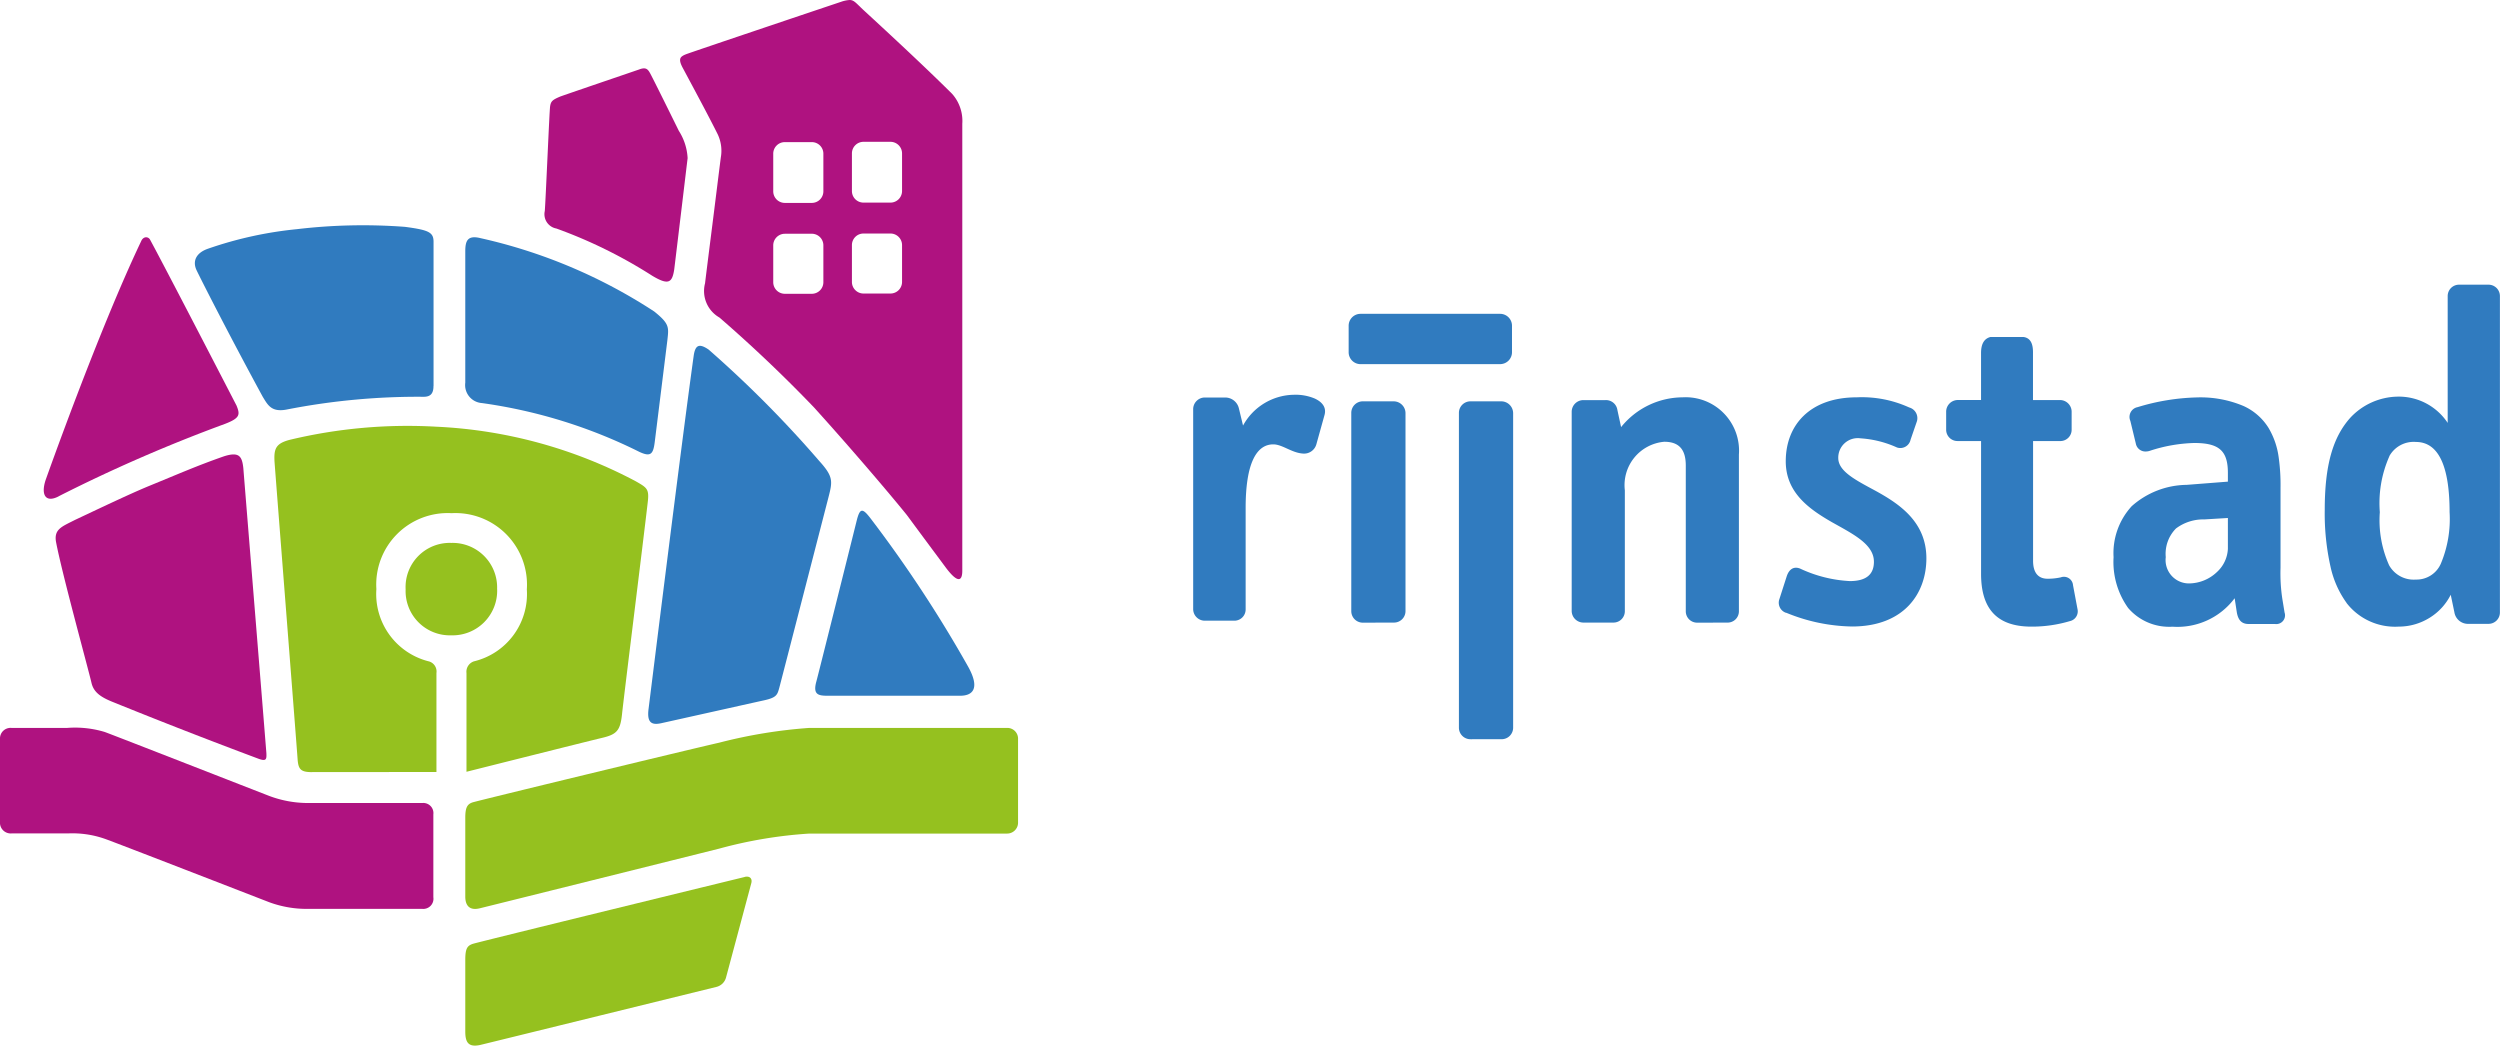
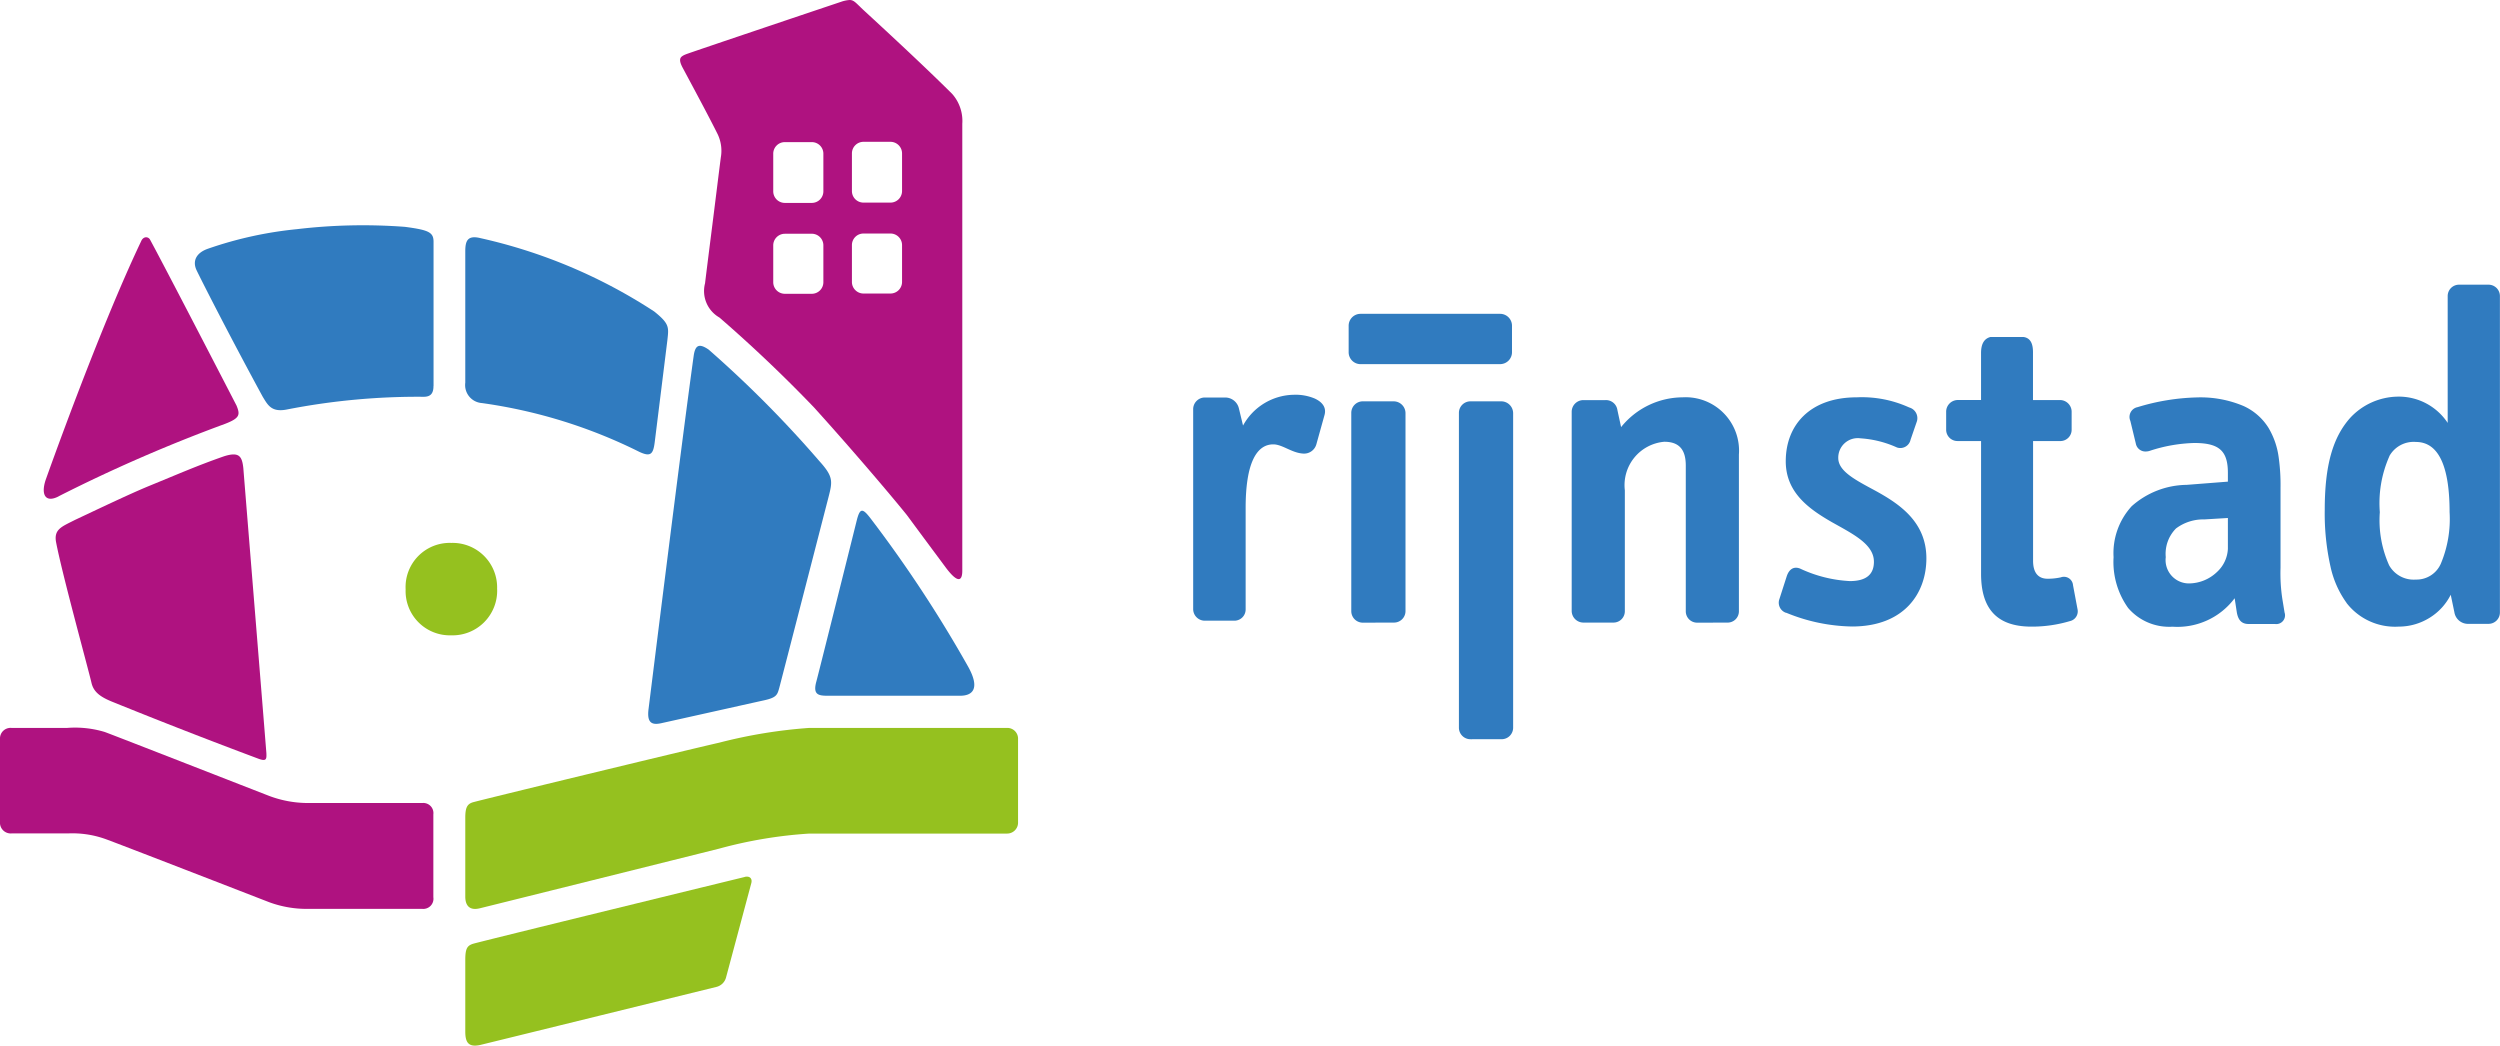
<svg xmlns="http://www.w3.org/2000/svg" width="114.162" height="47.747" viewBox="0 0 114.162 47.747">
  <g data-name="Group 296">
    <path data-name="Combined Shape" d="M67.159 33.757a.527.527 0 0 1-.538-.526V18.854a.527.527 0 0 1 .538-.527h1.4a.544.544 0 0 1 .538.549V33.23a.525.525 0 0 1-.538.526zm40-6.221a4.429 4.429 0 0 1-.731-1.635 11.092 11.092 0 0 1-.269-2.622c0-2.008.359-3.3 1.165-4.2a3.02 3.02 0 0 1 2.162-.967 2.675 2.675 0 0 1 2.287 1.2v-5.783a.518.518 0 0 1 .513-.529h1.35a.52.52 0 0 1 .522.529v14.43a.52.52 0 0 1-.522.529h-.914a.628.628 0 0 1-.643-.529l-.167-.8a2.6 2.6 0 0 1-.952 1.044 2.667 2.667 0 0 1-1.42.411 2.8 2.8 0 0 1-2.384-1.078zm1.951-6.7a5.272 5.272 0 0 0-.436 2.551 5.028 5.028 0 0 0 .424 2.425 1.284 1.284 0 0 0 1.219.654 1.211 1.211 0 0 0 1.143-.725 5.269 5.269 0 0 0 .4-2.354c0-2.127-.518-3.205-1.539-3.205a1.269 1.269 0 0 0-1.214.651zm-11.93 6.926a3.613 3.613 0 0 1-.664-2.32 3.168 3.168 0 0 1 .829-2.328 3.84 3.84 0 0 1 2.507-.973l1.884-.147v-.4c0-1.008-.4-1.365-1.533-1.365a7.053 7.053 0 0 0-2.031.357.624.624 0 0 1-.193.032.445.445 0 0 1-.448-.367l-.249-1.03a.454.454 0 0 1 .332-.629 10.055 10.055 0 0 1 2.712-.444 5.044 5.044 0 0 1 2.126.393 2.615 2.615 0 0 1 1.141 1 3.535 3.535 0 0 1 .461 1.333 9.056 9.056 0 0 1 .086 1.4V25.921a7.815 7.815 0 0 0 .084 1.437l.1.611a.4.4 0 0 1-.434.526h-1.204c-.309 0-.476-.162-.541-.526l-.1-.651a3.262 3.262 0 0 1-2.838 1.3 2.471 2.471 0 0 1-2.03-.859zm3.48-4.043a2.075 2.075 0 0 0-1.292.412 1.641 1.641 0 0 0-.469 1.311 1.066 1.066 0 0 0 1.037 1.2 1.866 1.866 0 0 0 1.3-.52 1.532 1.532 0 0 0 .5-1.058v-1.41zM90.465 26.2v-6.06h-1.079a.516.516 0 0 1-.515-.527v-.8a.535.535 0 0 1 .515-.546h1.078v-2.142c0-.357.1-.652.432-.737h1.5c.368.046.446.379.44.737v2.143h1.25a.535.535 0 0 1 .515.546v.8a.516.516 0 0 1-.515.527H92.84v5.465c0 .568.251.822.664.822a2.805 2.805 0 0 0 .6-.063.416.416 0 0 1 .56.358l.205 1.092a.457.457 0 0 1-.352.549 6.068 6.068 0 0 1-1.756.251c-1.637-.002-2.296-.883-2.296-2.415zm-8.9 1.786a.487.487 0 0 1-.309-.63l.331-1.03c.1-.313.309-.485.618-.36a6.065 6.065 0 0 0 2.267.569c.765 0 1.1-.316 1.1-.883 0-.8-.949-1.262-1.918-1.807-1.034-.595-2.108-1.345-2.108-2.78 0-1.681 1.135-2.921 3.238-2.921a5.209 5.209 0 0 1 2.4.463.506.506 0 0 1 .352.629l-.29.842a.478.478 0 0 1-.618.357 4.775 4.775 0 0 0-1.671-.419.89.89 0 0 0-1.013.9c0 .608.8 1.009 1.692 1.491 1.114.61 2.332 1.431 2.332 3.09 0 1.575-.991 3.112-3.4 3.112a8.191 8.191 0 0 1-3.001-.628zm-4.059.448a.518.518 0 0 1-.525-.523V21.26c0-.669-.252-1.087-.983-1.087a1.987 1.987 0 0 0-1.8 2.214v5.52a.518.518 0 0 1-.523.523h-1.36a.537.537 0 0 1-.544-.523v-9.113a.535.535 0 0 1 .544-.523h1a.526.526 0 0 1 .544.458l.168.775a3.63 3.63 0 0 1 2.805-1.36 2.439 2.439 0 0 1 2.575 2.615v7.149a.516.516 0 0 1-.523.523zm-15.262 0a.527.527 0 0 1-.538-.525v-9.06a.526.526 0 0 1 .538-.522h1.4a.543.543 0 0 1 .538.544v9.034a.525.525 0 0 1-.538.525zm-7.219-.09a.532.532 0 0 1-.539-.524v-9.143a.534.534 0 0 1 .539-.525h.929a.644.644 0 0 1 .622.506l.187.775a2.692 2.692 0 0 1 2.313-1.406 2.265 2.265 0 0 1 .952.168c.414.188.539.462.456.756l-.373 1.34a.584.584 0 0 1-.625.42c-.515-.041-.931-.419-1.342-.419-.745 0-1.262.818-1.262 2.9v4.628a.514.514 0 0 1-.518.524zm7.093-11.715a.544.544 0 0 1-.532-.557v-1.187a.543.543 0 0 1 .536-.554h6.387a.543.543 0 0 1 .536.554v1.187a.544.544 0 0 1-.536.556z" fill="#307bbf" />
    <g data-name="Group 25">
      <path data-name="Fill 20" d="M19.798 17.625v-6.584c0-.437-.223-.538-1.306-.682a25.635 25.635 0 0 0-4.935.106 17.606 17.606 0 0 0-4.032.883c-.576.19-.751.581-.541 1.008.261.541 1.526 3.028 3.014 5.763.229.372.393.72 1.1.581a31.14 31.14 0 0 1 6.231-.581c.347.008.466-.166.466-.495" fill="#307bbf" />
      <path data-name="Fill 22" d="M22.007 18.406a23.252 23.252 0 0 1 7.19 2.229c.508.237.631.112.7-.437l.579-4.663c.062-.584.11-.742-.6-1.31a24.06 24.06 0 0 0-7.929-3.349c-.6-.15-.7.125-.7.6v6a.824.824 0 0 0 .76.93" fill="#307bbf" />
      <path data-name="Fill 24" d="M37.4 21.038a51.2 51.2 0 0 0-5.04-5.074c-.416-.283-.61-.234-.683.285-.545 3.9-2 15.647-2.06 16.12-.081.62.127.758.583.655 1.118-.247 3.647-.813 4.678-1.041.6-.13.621-.258.715-.6.059-.215 2.238-8.669 2.238-8.669.189-.736.235-.946-.432-1.677" fill="#307bbf" />
      <path data-name="Fill 26" d="M39.118 23.786c-.472 1.899-1.75 7.008-1.84 7.337-.165.6.091.648.519.648h6.047c.575 0 .932-.329.349-1.358a58.512 58.512 0 0 0-4.444-6.747c-.37-.482-.485-.468-.631.12" fill="#307bbf" />
      <path data-name="Fill 28" d="M19.289 36.669h-5.3a5.038 5.038 0 0 1-1.7-.325c-.53-.204-6.982-2.726-7.506-2.918a4.683 4.683 0 0 0-1.714-.186H.523a.483.483 0 0 0-.523.511v3.779a.491.491 0 0 0 .531.528h2.576a4.48 4.48 0 0 1 1.679.246c.432.149 6.922 2.669 7.52 2.9a4.944 4.944 0 0 0 1.733.3h5.25a.465.465 0 0 0 .5-.533v-3.785a.462.462 0 0 0-.5-.517" fill="#af1280" />
      <path data-name="Fill 30" d="M10.228 20.837c-1.213.423-2.065.8-3.421 1.354-.916.377-2.465 1.12-3.383 1.551-.603.31-.982.421-.859 1.04.286 1.483 1.465 5.759 1.616 6.414.1.407.4.631.962.857a259.489 259.489 0 0 0 6.675 2.6c.346.123.359.014.346-.265-.185-2.326-.971-11.987-1.052-13.008-.059-.557-.2-.759-.884-.543" fill="#af1280" />
      <path data-name="Fill 32" d="M2.678 22.663a70.752 70.752 0 0 1 7.6-3.308c.689-.266.689-.422.524-.833 0 0-3.179-6.157-3.944-7.567-.076-.156-.312-.183-.415.066-1.974 4.148-4.365 10.914-4.365 10.914-.22.693.024 1.03.6.731" fill="#af1280" />
      <path data-name="Fill 34" d="M43.778 26.445c-.132 0-.336-.186-.607-.552l-.182-.245-.006-.009a542.62 542.62 0 0 1-1.571-2.119c-.627-.779-2.33-2.8-4.232-4.906a64.613 64.613 0 0 0-4.327-4.114 1.393 1.393 0 0 1-.656-1.567c.027-.244.176-1.424.334-2.674.15-1.185.3-2.411.385-3.068a1.759 1.759 0 0 0-.143-1.06c-.415-.838-1.249-2.382-1.52-2.89l-.086-.16c-.1-.192-.129-.317-.1-.407s.132-.147.27-.2C31.515 2.4 38.365.095 38.393.088A1.482 1.482 0 0 1 38.795 0c.162 0 .249.085.44.271l.053.051c.1.1.315.295.614.571.831.768 2.377 2.2 3.577 3.393a1.863 1.863 0 0 1 .464 1.369v20.387c.003.267-.054.403-.165.403zm-7.939-15.77a.53.53 0 0 0-.529.531v1.679a.53.53 0 0 0 .529.531h1.234a.529.529 0 0 0 .526-.531v-1.68a.529.529 0 0 0-.526-.531zm3.59-.011a.528.528 0 0 0-.526.528v1.681a.529.529 0 0 0 .526.531h1.234a.53.53 0 0 0 .529-.531v-1.681a.529.529 0 0 0-.529-.528zm-3.59-4.174a.529.529 0 0 0-.529.528v1.717a.53.53 0 0 0 .529.531h1.234a.529.529 0 0 0 .526-.531V7.018a.527.527 0 0 0-.526-.528zm3.59-.014a.529.529 0 0 0-.526.531v1.717a.527.527 0 0 0 .526.528h1.234a.529.529 0 0 0 .529-.528V7.007a.53.53 0 0 0-.529-.531z" fill="#af1280" />
-       <path data-name="Fill 36" d="M29.678 3.329c-.109-.198-.214-.264-.5-.154-.211.074-2.883.982-3.579 1.227-.36.151-.443.214-.478.453-.032.192-.199 4.229-.243 4.78a.663.663 0 0 0 .529.8 22 22 0 0 1 4.381 2.16c.733.436.905.327 1-.288.167-1.364.58-4.827.612-5.085a2.547 2.547 0 0 0-.402-1.248c-.142-.291-1.238-2.511-1.32-2.645" fill="#af1280" />
      <path data-name="Fill 38" d="M45.995 33.24h-9.037a22.894 22.894 0 0 0-4.119.675c-1.355.306-11.004 2.643-11.257 2.725s-.335.249-.335.707v3.593c0 .4.182.659.676.534.344-.083 9.553-2.379 10.924-2.723a20.455 20.455 0 0 1 4.111-.686h9.024a.5.5 0 0 0 .507-.529v-3.778a.49.49 0 0 0-.494-.518" fill="#95c11f" />
      <path data-name="Fill 40" d="M34.01 40.046s-12.169 2.969-12.423 3.056-.34.221-.34.732v3.27c0 .491.138.734.689.612.346-.082 10.766-2.646 10.766-2.646a.6.6 0 0 0 .451-.429l1.154-4.307c.059-.21-.065-.345-.3-.291" fill="#95c11f" />
-       <path data-name="Fill 42" d="M21.647 30.199a.5.5 0 0 0-.345.536v4.508s5.625-1.415 6.161-1.541c.7-.161.86-.331.941-1.082.113-1.049.963-7.844 1.176-9.691.07-.6-.032-.656-.547-.951a21.519 21.519 0 0 0-9.095-2.492 23.085 23.085 0 0 0-6.714.6c-.636.169-.72.41-.688 1 .057.784 1.033 13.237 1.052 13.56.03.454.124.6.582.612l5.76-.005v-4.518a.479.479 0 0 0-.334-.53 3.172 3.172 0 0 1-2.409-3.306 3.263 3.263 0 0 1 3.436-3.465 3.268 3.268 0 0 1 3.435 3.481 3.161 3.161 0 0 1-2.411 3.284" fill="#95c11f" />
      <path data-name="Fill 44" d="M22.7 26.907a2.034 2.034 0 0 0-2.093-2.115 2.016 2.016 0 0 0-2.084 2.12 2.021 2.021 0 0 0 2.079 2.1 2.037 2.037 0 0 0 2.1-2.109" fill="#95c11f" />
    </g>
  </g>
</svg>